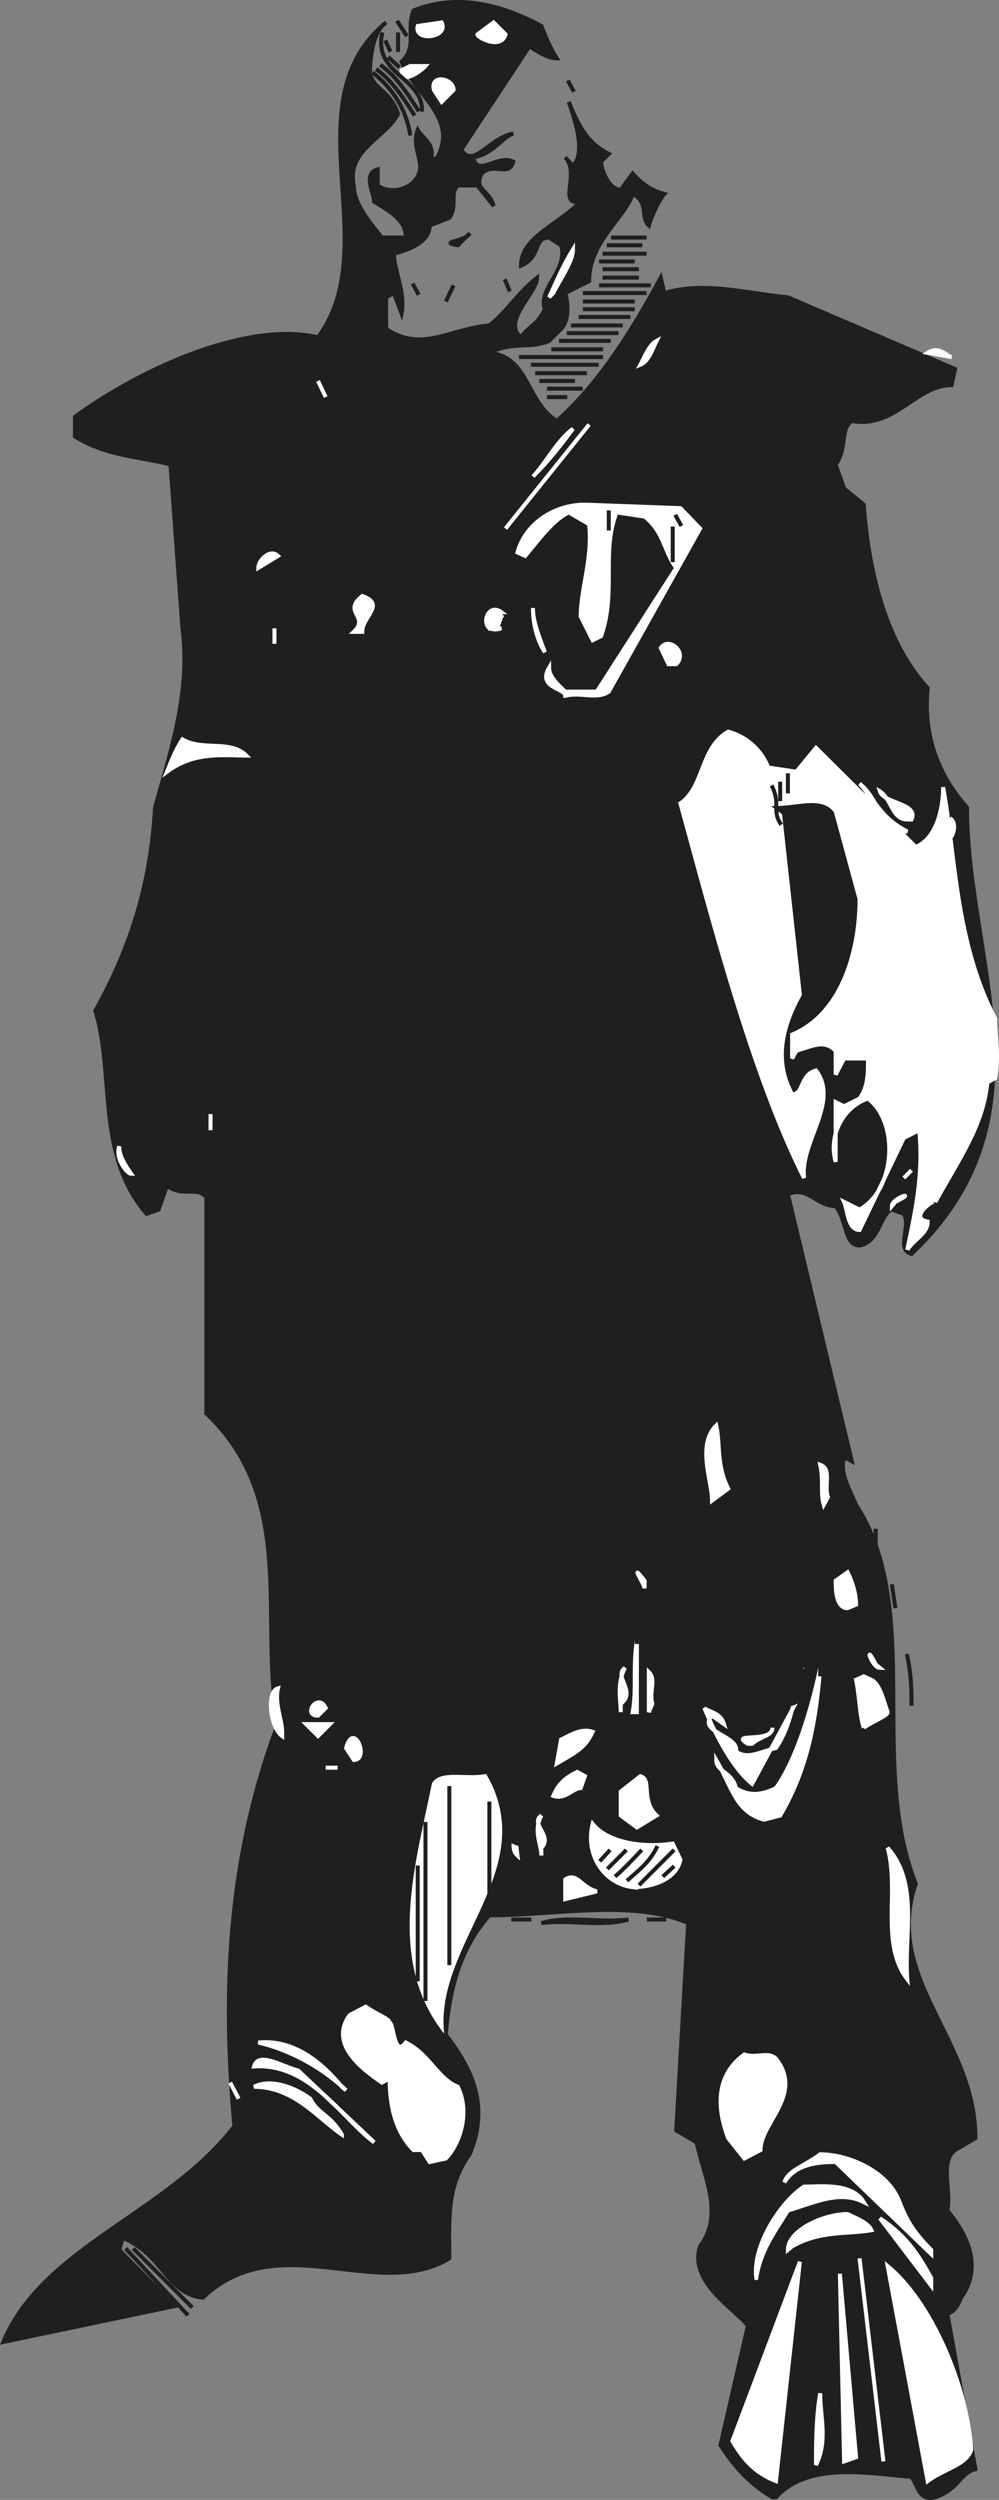
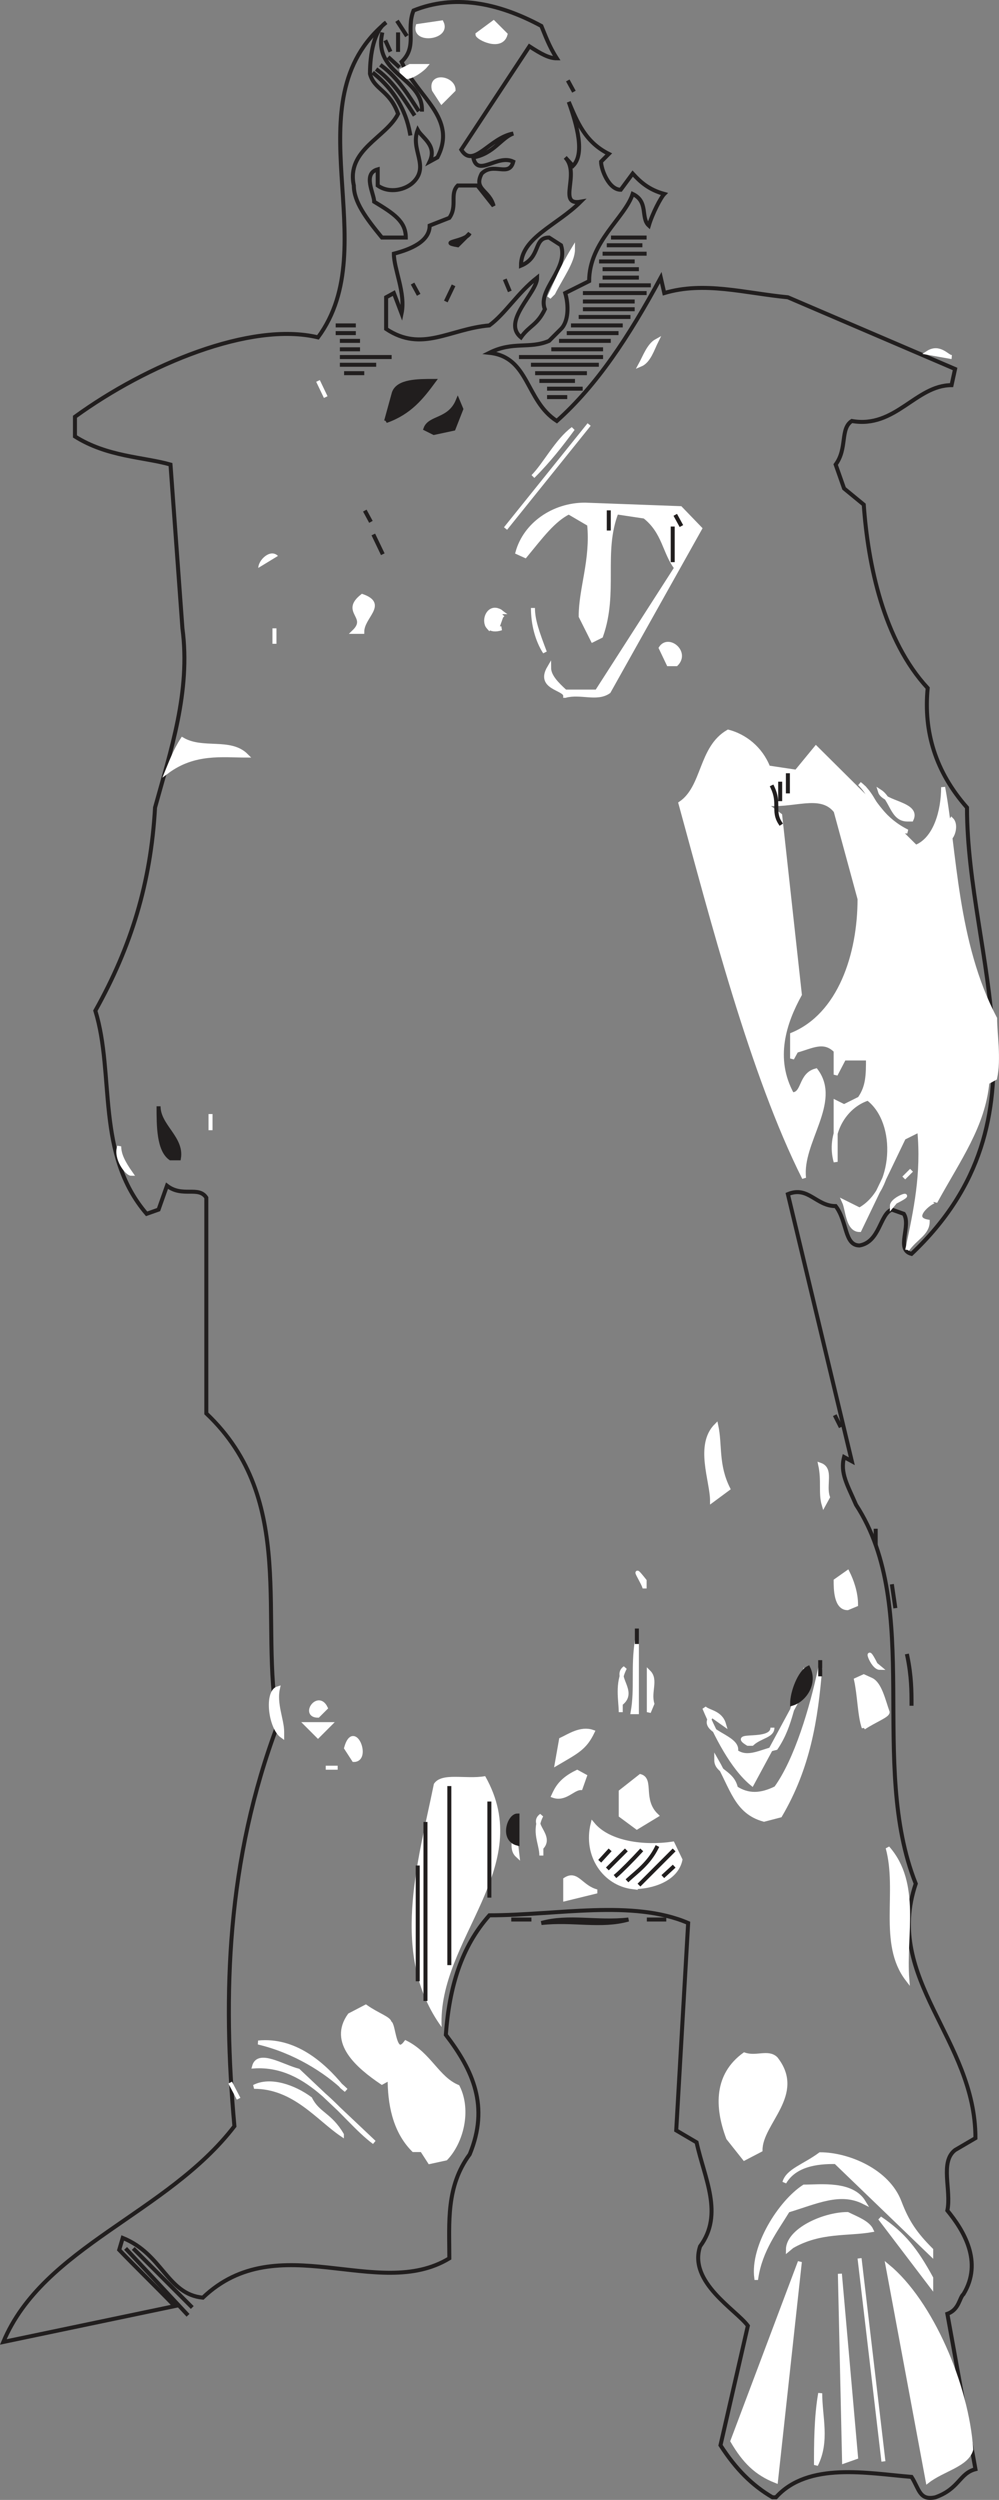
<svg xmlns="http://www.w3.org/2000/svg" width="189.636" height="474.229" viewBox="0 0 142.227 355.672">
  <rect x="0" y="0" width="142.227" height="355.672" fill="#808080" stroke="none" />
-   <path style="fill:#211e1e;fill-opacity:1;fill-rule:evenodd;stroke:none" d="M200.2 804.602c-2.9-1.704-5.2-4-7.4-7.403l3.9-17c-1.7-2.3-8.5-6.199-6.802-11.3 3.403-4.598.602-9.7-.5-14.797l-2.898-1.704 1.7-29.5c-7.9-3.398-18.7-1.097-28.302-1.097-4 4.5-5.699 10.199-6.199 17 3.903 5.097 6.2 10.199 3.403 17-3.403 4.597-2.903 9.699-2.903 14.8-10.199 6.2-24.398-4.601-35.097 5.598-5.102-.5-5.704-6.199-11.403-8.5l-.5 1.7c2.2 2.3 5.102 5.101 7.903 8L90.699 782.5c5.7-13.602 23.301-18.2 32.903-30.7-1.704-18.698-1.102-37.902 6.199-57.198-2.801-14.801 2.898-31.801-10.2-44.204V619.7c-1.101-1.7-3.401 0-5.601-1.7l-1.2 3.398-1.698.602c-7.301-8.5-4.5-19.8-7.301-28.898 5.097-9.102 7.898-18.204 8.5-28.903 2.199-8 5.097-16.5 3.898-25.5l-1.699-23.3c-3.898-1.098-9-1.098-13.602-4v-2.797c10.204-7.403 25-13.602 34.602-11.301 9.7-13.102-4-33.5 9.7-44.801-1.7 1.102-2.302 4.5-2.302 7.3.602 2.302 2.801 2.302 4 5.7-1.699 3.398-7.398 5.102-6.296 10.2 0 2.3 1.699 4.6 4 7.402H148c0-2.301-1.7-3.403-4.5-5.102 0-1.102-1.7-4 .5-4.602v2.301c1.7 1.2 4 .602 5.102-.5 2.296-2.3-.5-4.597.597-7.398.602 1.097 2.801 2.199 1.7 4.5l1.101-.602c2.898-5.597-2.8-8.5-5.102-13.597 2.301-2.204.602-4.5 1.704-7.301C154.8 448.5 161 449.6 167.3 453c.5 1.2 1.097 2.898 2.199 4.602-1.102 0-2.2-.602-3.898-1.704l-9.704 14.704c1.704 2.796 4-1.704 7.403-2.301-1.7.597-2.801 2.898-5.7 3.398.598 2.903 3.399-.5 5.7.602-.602 2.3-2.801 0-4.5 1.699-1.2 2.3 1.097 2.3 1.699 4.602l-2.3-2.903h-2.802c-1.199 1.2 0 2.903-1.199 4.602l-2.8 1.097c0 2.301-2.797 3.403-5.098 4 0 2.204 1.699 5.602 1.097 8.5L146.301 491l-1.102.602v4.5c5.102 3.398 9 0 14.7-.5 2.3-1.704 4-4.602 6.8-6.801 0 2.199-5.097 6.199-2.3 8.5 1.203-1.7 2.3-1.7 3.402-4-1.102-2.801 3.398-5.7 2.3-9.102l-1.703-1.097c-2.296 0-1.097 2.796-4 4 0-4 5.102-5.704 8.5-9.102-3.398.602 0-4-2.199-6.3l1.102 1.198c1.699-1.699.597-5.699-.602-9.097 1.2 2.8 2.301 5.699 5.7 7.398l-1.098 1.102c0 1.097 1.097 4 2.8 4l1.7-2.301c1.097 1.2 2.3 2.3 4.5 2.898-.5.5-1.7 2.801-2.2 4.5-1.203-1.097 0-3.398-2.3-4.5-1.102 3.403-6.2 6.801-6.2 12.403L170.7 491c.5 1.7.5 4-.597 5.102l-1.704 1.699c-2.796 1.199-5.097 0-8.5 1.699 5.704.602 5.102 6.8 9.602 9.7 5.7-5.098 10.2-11.9 14.8-20.4l.5 2.2c5.7-1.7 11.4 0 17.598.602L226.2 501.8l-.5 2.3c-5.097 0-8 6.2-14.199 5.098-1.7 1.102-.602 3.903-2.3 6.2l1.198 3.402 2.801 2.3c.602 8.5 2.801 19.297 9.102 26.098-.602 6.2 1.097 11.903 5.597 17 0 21.5 12.5 44.2-7.898 63.5-2.3-.597 0-4-1.102-5.699l-1.699-.602c-1.7.603-1.7 4.603-4.598 5.103-2.204 0-1.704-3.398-3.403-5.602-2.8 0-3.898-2.898-6.8-1.699l9.101 38-1.102-.597c-.597 2.296.5 4 1.704 6.796 9.597 14.704 1.699 36.801 8.5 53.903-4.602 13.597 8.5 22.097 8.5 36.199l-2.903 1.7c-2.199 1.698-.5 5.698-1.097 8.6 2.296 2.802 5.097 7.302 2.296 11.9-.597.5-.597 2.198-2.296 2.8l4 22.102c-2.301.597-2.301 2.796-5.704 4-2.296.5-2.296-1.204-3.398-2.903-6.2-.5-14.7-2.199-19.3 2.903" transform="translate(-90.227 -449.304)" />
  <path style="fill:none;stroke:#211e1e;stroke-width:5.7;stroke-linecap:square;stroke-linejoin:miter;stroke-miterlimit:4;stroke-opacity:1" d="M2001.992 373.984c-28.984 17.032-51.992 40-73.984 74.024l38.984 170c-16.992 23.008-85 61.992-68.008 113.008 34.024 45.976 6.016 96.992-5 147.968L1865 896.016l16.992 295c-78.984 33.984-186.992 10.976-283.008 10.976-40-45-56.992-101.992-61.992-170 39.024-50.976 61.992-101.992 34.024-170-34.024-45.976-29.024-96.992-29.024-148.008C1440 651.992 1298.008 760 1191.016 658.008c-51.016 5-57.032 61.992-114.024 85l-5-16.992c21.992-23.008 51.016-51.016 79.024-80L906.992 595C963.984 731.016 1140 776.992 1236.016 901.992c-17.032 186.992-11.016 379.024 61.992 571.992-28.008 148.008 28.984 318.008-101.992 442.032v306.992c-11.016 16.992-34.024 0-56.016 16.992l-11.992-33.984-16.992-6.016c-73.008 85-45 198.008-73.008 288.984 50.976 91.016 78.984 182.032 85 289.024 21.992 80 50.976 165 38.984 255L1145 3266.016c-38.984 10.976-90 10.976-136.016 40v27.968c102.032 74.024 250 136.016 346.016 113.008 96.992 131.016-40 335 96.992 448.008-16.992-11.016-23.008-45-23.008-73.008 6.016-23.008 28.008-23.008 40-56.992-16.992-33.984-73.984-51.016-62.968-101.992 0-23.008 16.992-46.016 40-74.024H1480c0 23.008-16.992 34.024-45 51.016 0 11.016-16.992 40 5 46.016v-23.008c16.992-11.992 40-6.016 51.016 5 22.968 23.008-5 45.976 5.976 73.984 6.016-10.976 28.008-21.992 16.992-45l11.016 6.016c28.984 55.976-28.008 85-51.016 135.976 23.008 22.032 6.016 45 17.032 73.008C1548.008 3935 1610 3923.984 1673.008 3890c5-11.992 10.976-28.984 21.992-46.016-11.016 0-21.992 6.016-38.984 17.032l-97.032-147.032c17.032-27.968 40 17.032 74.024 23.008-16.992-5.976-28.008-28.984-56.992-33.984 5.976-29.024 33.984 5 56.992-6.016-6.016-23.008-28.008 0-45-16.992-11.992-23.008 10.976-23.008 16.992-46.016l-23.008 29.024h-28.008c-11.992-11.992 0-29.024-11.992-46.016l-28.008-10.976c0-23.008-27.968-34.024-50.976-40 0-22.032 16.992-56.016 10.976-85L1463.008 3510l-11.016-6.016v-45c51.016-33.984 90 0 146.992 5 23.008 17.032 40 46.016 68.008 68.008 0-21.992-50.976-61.992-23.008-85 12.032 16.992 23.008 16.992 34.024 40-11.016 28.008 33.984 56.992 23.008 91.016l-17.032 10.976c-22.968 0-10.976-27.968-40-40 0 40 51.016 57.032 85 91.016-33.984-6.016 0 40-21.992 63.008l11.016-11.992c16.992 16.992 5.976 56.992-6.016 90.976 11.992-28.008 23.008-56.992 56.992-73.984l-10.976-11.016c0-10.976 10.976-40 28.008-40l16.992 23.008c10.976-11.992 23.008-23.008 45-28.984-5-5-16.992-28.008-21.992-45-12.032 10.976 0 33.984-23.008 45-11.016-34.024-61.992-68.008-61.992-124.024L1706.992 3510c5-16.992 5-40-5.976-51.016l-17.032-16.992c-27.968-11.992-50.976 0-85-16.992 57.032-6.016 51.016-68.008 96.016-96.992 56.992 50.976 101.992 118.984 148.008 203.984l5-21.992c56.992 16.992 113.984 0 175.976-6.016l238.008-101.992-5-23.008c-50.976 0-80-61.992-141.992-50.976-16.992-11.016-6.016-39.024-23.008-61.992l11.992-34.024 28.008-23.008c6.016-85 28.008-192.968 91.016-260.976-6.016-61.992 10.976-119.024 55.976-170 0-215 125-441.992-78.984-635-23.008 5.976 0 40-11.016 56.992l-16.992 6.016C2155 2200 2155 2160 2126.016 2155c-22.032 0-17.032 33.984-34.024 56.016-28.008 0-38.984 28.984-68.008 16.992l91.016-380-11.016 5.976c-5.976-22.968 5-40 17.032-67.968 95.976-147.032 16.992-368.008 85-539.024-46.016-135.976 85-220.976 85-361.992l-29.024-16.992c-21.992-16.992-5-56.992-10.976-86.016 22.968-28.008 50.976-73.008 22.968-118.984-5.976-5-5.976-21.992-22.968-28.008l40-221.016c-23.008-5.976-23.008-27.968-57.032-40-22.968-5-22.968 12.032-33.984 29.024-61.992 5-146.992 21.992-193.008-29.024zm0 0" transform="matrix(.1 0 0 -.1 -90.227 392.696)" />
  <path style="fill:#fff;fill-opacity:1;fill-rule:evenodd;stroke:none" d="M200.7 802.3c-2.802-1.1-4.5-2.8-6.2-5.698l9.602-25.5" transform="translate(-90.227 -449.304)" />
  <path style="fill:none;stroke:#fff;stroke-width:5.7;stroke-linecap:square;stroke-linejoin:miter;stroke-miterlimit:4;stroke-opacity:1" d="M2006.992 396.992c-28.008 11.016-45 28.008-61.992 56.992l96.016 255zm0 0" transform="matrix(.1 0 0 -.1 -90.227 392.696)" />
  <path style="fill:#fff;fill-opacity:1;fill-rule:evenodd;stroke:none" d="m222.3 802.3-5.698-30.6c6.199 5.1 11.296 17 11.898 26.1-.602 2.2-4 2.802-6.2 4.5" transform="translate(-90.227 -449.304)" />
  <path style="fill:none;stroke:#fff;stroke-width:5.7;stroke-linecap:square;stroke-linejoin:miter;stroke-miterlimit:4;stroke-opacity:1" d="m2223.008 396.992-56.992 306.016c61.992-51.016 112.968-170 118.984-261.016-6.016-21.992-40-28.008-61.992-45zm0 0" transform="matrix(.1 0 0 -.1 -90.227 392.696)" />
  <path style="fill:#fff;fill-opacity:1;fill-rule:evenodd;stroke:none" d="M206.398 800c0-2.8 0-6.8.602-10.2 0 3.4 1.102 6.802-.602 10.2" transform="translate(-90.227 -449.304)" />
  <path style="fill:none;stroke:#fff;stroke-width:5.7;stroke-linecap:square;stroke-linejoin:miter;stroke-miterlimit:4;stroke-opacity:1" d="M2063.984 420c0 28.008 0 68.008 6.016 101.992 0-33.984 11.016-68.008-6.016-101.992zm0 0" transform="matrix(.1 0 0 -.1 -90.227 392.696)" />
  <path style="fill:#fff;fill-opacity:1;fill-rule:evenodd;stroke:none" d="m210.398 799.5-.597-26.7 2.3 26.098" transform="translate(-90.227 -449.304)" />
  <path style="fill:none;stroke:#fff;stroke-width:5.7;stroke-linecap:square;stroke-linejoin:miter;stroke-miterlimit:4;stroke-opacity:1" d="m2103.984 425-5.976 266.992 23.008-260.976zm0 0" transform="matrix(.1 0 0 -.1 -90.227 392.696)" />
  <path style="fill:#fff;fill-opacity:1;fill-rule:evenodd;stroke:none" d="m216 799.5-3.398-28.898" transform="translate(-90.227 -449.304)" />
  <path style="fill:none;stroke:#fff;stroke-width:5.7;stroke-linecap:square;stroke-linejoin:miter;stroke-miterlimit:4;stroke-opacity:1" d="m2160 425-33.984 288.984zm0 0" transform="matrix(.1 0 0 -.1 -90.227 392.696)" />
  <path style="fill:#fff;fill-opacity:1;fill-rule:evenodd;stroke:none" d="m222.8 774.5-7.3-9.602c3.398 2.301 5.102 4.5 7.3 8.5" transform="translate(-90.227 -449.304)" />
  <path style="fill:none;stroke:#fff;stroke-width:5.7;stroke-linecap:square;stroke-linejoin:miter;stroke-miterlimit:4;stroke-opacity:1" d="M2228.008 675 2155 771.016c33.984-23.008 51.016-45 73.008-85zm0 0" transform="matrix(.1 0 0 -.1 -90.227 392.696)" />
  <path style="fill:#fff;fill-opacity:1;fill-rule:evenodd;stroke:none" d="M197.898 773.398c-.597-4.5 3.403-10.796 6.801-13 2.301 0 6.801-.597 8.5 2.204-3.398-1.704-6.8 0-10.8 1.199-1.7 2.8-3.899 5.597-4.5 9.597" transform="translate(-90.227 -449.304)" />
  <path style="fill:none;stroke:#fff;stroke-width:5.7;stroke-linecap:square;stroke-linejoin:miter;stroke-miterlimit:4;stroke-opacity:1" d="M1978.984 686.016c-5.976 45 34.024 107.968 68.008 130 23.008 0 68.008 5.976 85-22.032-33.984 17.032-68.008 0-108.008-11.992-16.992-28.008-38.984-55.976-45-95.976zm0 0" transform="matrix(.1 0 0 -.1 -90.227 392.696)" />
  <path style="fill:#fff;fill-opacity:1;fill-rule:evenodd;stroke:none" d="m222.8 770-13.6-13.102c-1.7 0-5.598 0-7.302 2.903.5-1.7 2.801-2.301 5.102-4 3.898 0 9.602 2.3 11.3 6.8 1.098 2.899 2.302 4.598 4.5 6.797" transform="translate(-90.227 -449.304)" />
  <path style="fill:none;stroke:#fff;stroke-width:5.7;stroke-linecap:square;stroke-linejoin:miter;stroke-miterlimit:4;stroke-opacity:1" d="m2228.008 720-136.016 131.016c-16.992 0-55.976 0-73.008-29.024 5 16.992 28.008 23.008 51.016 40 38.984 0 96.016-23.008 113.008-68.008 10.976-28.984 23.008-45.976 45-67.968zm0 0" transform="matrix(.1 0 0 -.1 -90.227 392.696)" />
  <path style="fill:#fff;fill-opacity:1;fill-rule:evenodd;stroke:none" d="M202.398 769.398c0-2.796 5.102-5.097 8.5-5.097 1.204.597 2.903 1.199 3.403 2.3-3.403.598-7.301 0-11.301 2.297" transform="translate(-90.227 -449.304)" />
  <path style="fill:none;stroke:#fff;stroke-width:5.7;stroke-linecap:square;stroke-linejoin:miter;stroke-miterlimit:4;stroke-opacity:1" d="M2023.984 726.016c0 27.968 51.016 50.976 85 50.976 12.032-5.976 29.024-11.992 34.024-23.008-34.024-5.976-73.008 0-113.008-22.968zm0 0" transform="matrix(.1 0 0 -.1 -90.227 392.696)" />
  <path style="fill:#fff;fill-opacity:1;fill-rule:evenodd;stroke:none" d="m150.3 755.2 1.098 1.698 2.301-.5c2.2-2.296 3.403-6.796 1.7-10.199-2.899-1.199-4-4.597-7.399-6.3-1.7 2.3-1.7-2.797-2.3-2.797 0-.602-1.7-1.102-3.4-2.301L140 736c-2.8 3.898 1.2 7.3 4.602 9.602l1.097-.602c0 3.398.602 7.398 3.403 10.2" transform="translate(-90.227 -449.304)" />
  <path style="fill:none;stroke:#fff;stroke-width:5.7;stroke-linecap:square;stroke-linejoin:miter;stroke-miterlimit:4;stroke-opacity:1" d="m1503.008 868.008 10.976-16.992 23.008 5c21.992 22.968 34.024 67.968 16.992 101.992-28.984 11.992-40 45.976-73.984 63.008-16.992-23.008-16.992 27.968-23.008 27.968 0 6.016-16.992 11.016-33.984 23.008L1400 1060c-28.008-38.984 11.992-73.008 46.016-96.016l10.976 6.016c0-33.984 6.016-73.984 34.024-101.992zm0 0" transform="matrix(.1 0 0 -.1 -90.227 392.696)" />
  <path style="fill:#fff;fill-opacity:1;fill-rule:evenodd;stroke:none" d="M143.5 754.102c-4.602-3.403-9.102-11.301-17.102-10.801.602-2.2 4 0 6.301.597" transform="translate(-90.227 -449.304)" />
  <path style="fill:none;stroke:#fff;stroke-width:5.7;stroke-linecap:square;stroke-linejoin:miter;stroke-miterlimit:4;stroke-opacity:1" d="M1435 878.984c-46.016 34.024-91.016 113.008-171.016 108.008 6.016 21.992 40 0 63.008-5.976zm0 0" transform="matrix(.1 0 0 -.1 -90.227 392.696)" />
  <path style="fill:#fff;fill-opacity:1;fill-rule:evenodd;stroke:none" d="m193.898 753.5 2.301 2.898 2.301-1.199c0-3.898 6.2-7.898 2.2-13-1.098-1.097-2.802 0-4.5-.597-4 2.898-4 7.398-2.302 11.898" transform="translate(-90.227 -449.304)" />
  <path style="fill:none;stroke:#fff;stroke-width:5.7;stroke-linecap:square;stroke-linejoin:miter;stroke-miterlimit:4;stroke-opacity:1" d="m1938.984 885 23.008-28.984L1985 868.008c0 38.984 61.992 78.984 21.992 130-10.976 10.976-28.008 0-45 5.976-40-28.984-40-73.984-23.008-118.984Zm0 0" transform="matrix(.1 0 0 -.1 -90.227 392.696)" />
  <path style="fill:#fff;fill-opacity:1;fill-rule:evenodd;stroke:none" d="M138.898 753c-3.398-2.3-6.796-6.8-12.5-6.8 2.301-1.2 5.704 0 8 1.698 1.102 2.204 2.801 2.204 4.5 5.102" transform="translate(-90.227 -449.304)" />
  <path style="fill:none;stroke:#fff;stroke-width:5.7;stroke-linecap:square;stroke-linejoin:miter;stroke-miterlimit:4;stroke-opacity:1" d="M1388.984 890c-33.984 23.008-67.968 68.008-125 68.008 23.008 11.992 57.032 0 80-16.992 11.016-22.032 28.008-22.032 45-51.016zm0 0" transform="matrix(.1 0 0 -.1 -90.227 392.696)" />
  <path style="fill:#fff;fill-opacity:1;fill-rule:evenodd;stroke:none" d="m124.2 747.898-1.2-2.296" transform="translate(-90.227 -449.304)" />
  <path style="fill:none;stroke:#fff;stroke-width:5.7;stroke-linecap:square;stroke-linejoin:miter;stroke-miterlimit:4;stroke-opacity:1" d="M1241.992 941.016 1230 963.984Zm0 0" transform="matrix(.1 0 0 -.1 -90.227 392.696)" />
  <path style="fill:#fff;fill-opacity:1;fill-rule:evenodd;stroke:none" d="M139.5 746.7c-2.898-2.802-7.398-5.598-12.5-6.802 5.102-.5 9.102 2.903 11.898 6.301" transform="translate(-90.227 -449.304)" />
  <path style="fill:none;stroke:#fff;stroke-width:5.7;stroke-linecap:square;stroke-linejoin:miter;stroke-miterlimit:4;stroke-opacity:1" d="M1395 953.008c-28.984 28.008-73.984 55.976-125 68.008 51.016 5 91.016-29.024 118.984-63.008zm0 0" transform="matrix(.1 0 0 -.1 -90.227 392.696)" />
  <path style="fill:#fff;fill-opacity:1;fill-rule:evenodd;stroke:none" d="M153.102 737.7c-7.403-10.2-3.403-23.302-1.102-34.598 1.102-1.704 4.5-.602 7.3-1.102 7.4 13-6.8 23.2-6.198 35.7" transform="translate(-90.227 -449.304)" />
-   <path style="fill:none;stroke:#fff;stroke-width:5.7;stroke-linecap:square;stroke-linejoin:miter;stroke-miterlimit:4;stroke-opacity:1" d="M1531.016 1043.008c-74.024 101.992-34.024 233.008-11.016 345.976 11.016 17.032 45 6.016 73.008 11.016 73.984-130-68.008-231.992-61.992-356.992zm0 0" transform="matrix(.1 0 0 -.1 -90.227 392.696)" />
  <path style="fill:#fff;fill-opacity:1;fill-rule:evenodd;stroke:none" d="M219.398 730.898c-3.898-5.097-1.097-12.5-2.796-18.699 4.5 5.102 2.296 12.403 2.796 18.7" transform="translate(-90.227 -449.304)" />
  <path style="fill:none;stroke:#fff;stroke-width:5.7;stroke-linecap:square;stroke-linejoin:miter;stroke-miterlimit:4;stroke-opacity:1" d="M2193.984 1111.016c-38.984 50.976-10.976 125-27.968 186.992 45-51.016 22.968-124.024 27.968-186.992zm0 0" transform="matrix(.1 0 0 -.1 -90.227 392.696)" />
  <path style="fill:#211e1e;fill-opacity:1;fill-rule:evenodd;stroke:none" d="M167.3 722.898c3.9-1.097 7.9 0 12.4-.5-3.9 1.102-7.9 0-12.4.5" transform="translate(-90.227 -449.304)" />
  <path style="fill:none;stroke:#211e1e;stroke-width:5.7;stroke-linecap:square;stroke-linejoin:miter;stroke-miterlimit:4;stroke-opacity:1" d="M1673.008 1191.016c38.984 10.976 78.984 0 123.984 5-38.984-11.016-78.984 0-123.984-5zm0 0" transform="matrix(.1 0 0 -.1 -90.227 392.696)" />
  <path style="fill:#fff;fill-opacity:1;fill-rule:evenodd;stroke:none" d="M170.7 719.5v-2.8c1.698-1.098 2.198 1.1 4.5 1.698" transform="translate(-90.227 -449.304)" />
  <path style="fill:none;stroke:#fff;stroke-width:5.7;stroke-linecap:square;stroke-linejoin:miter;stroke-miterlimit:4;stroke-opacity:1" d="M1706.992 1225v28.008c16.992 10.976 21.992-11.016 45-16.992zm0 0" transform="matrix(.1 0 0 -.1 -90.227 392.696)" />
  <path style="fill:#fff;fill-opacity:1;fill-rule:evenodd;stroke:none" d="M180.3 717.8c-4-.5-6.8-4.5-5.698-9 2.296 2.802 7.398 3.4 11.398 2.802l1.102 2.296c-.602 2.801-4 3.903-6.801 3.903" transform="translate(-90.227 -449.304)" />
  <path style="fill:none;stroke:#fff;stroke-width:5.7;stroke-linecap:square;stroke-linejoin:miter;stroke-miterlimit:4;stroke-opacity:1" d="M1803.008 1241.992c-40 5-68.008 45-56.992 90 22.968-28.008 73.984-33.984 113.984-28.008l11.016-22.968c-6.016-28.008-40-39.024-68.008-39.024zm-96.016 39.024zm0 0" transform="matrix(.1 0 0 -.1 -90.227 392.696)" />
  <path style="fill:#fff;fill-opacity:1;fill-rule:evenodd;stroke:none" d="M163.898 713.3c-1.199-1.1 0-2.8-.597-5.1" transform="translate(-90.227 -449.304)" />
  <path style="fill:none;stroke:#fff;stroke-width:5.7;stroke-linecap:square;stroke-linejoin:miter;stroke-miterlimit:4;stroke-opacity:1" d="M1638.984 1286.992c-11.992 11.016 0 28.008-5.976 51.016zm0 0" transform="matrix(.1 0 0 -.1 -90.227 392.696)" />
  <path style="fill:#fff;fill-opacity:1;fill-rule:evenodd;stroke:none" d="M167.3 713.3c0-1.698-1.198-3.402 0-5.698-1.698 1.199 1.7 2.898 0 4.597" transform="translate(-90.227 -449.304)" />
  <path style="fill:none;stroke:#fff;stroke-width:5.7;stroke-linecap:square;stroke-linejoin:miter;stroke-miterlimit:4;stroke-opacity:1" d="M1673.008 1286.992c0 16.992-11.992 34.024 0 56.992-16.992-11.992 16.992-28.984 0-45.976zm0 0" transform="matrix(.1 0 0 -.1 -90.227 392.696)" />
  <path style="fill:#211e1e;fill-opacity:1;fill-rule:evenodd;stroke:none" d="M163.898 709.898v-2.296c-1.199 0-2.296 3.398 0 4" transform="translate(-90.227 -449.304)" />
  <path style="fill:none;stroke:#211e1e;stroke-width:5.7;stroke-linecap:square;stroke-linejoin:miter;stroke-miterlimit:4;stroke-opacity:1" d="M1638.984 1321.016v22.968c-11.992 0-22.968-33.984 0-40zm0 0" transform="matrix(.1 0 0 -.1 -90.227 392.696)" />
  <path style="fill:#fff;fill-opacity:1;fill-rule:evenodd;stroke:none" d="m180.898 709.3-2.296-1.698v-3.403l2.796-2.199c1.704.5 0 3.398 2.301 5.602" transform="translate(-90.227 -449.304)" />
  <path style="fill:none;stroke:#fff;stroke-width:5.7;stroke-linecap:square;stroke-linejoin:miter;stroke-miterlimit:4;stroke-opacity:1" d="m1808.984 1326.992-22.968 16.992v34.024l27.968 21.992c17.032-5 0-33.984 23.008-56.016zm0 0" transform="matrix(.1 0 0 -.1 -90.227 392.696)" />
  <path style="fill:#fff;fill-opacity:1;fill-rule:evenodd;stroke:none" d="M199 708.2c-4-1.098-4.5-4.5-6.8-8.5 0 1.698 2.3 1.698 2.8 4 1.7 1.1 3.5 1.1 5.7 0 2.902-4 5.1-11.4 6.3-17.098-.602 7.398-1.7 14.199-5.7 21" transform="translate(-90.227 -449.304)" />
  <path style="fill:none;stroke:#fff;stroke-width:5.7;stroke-linecap:square;stroke-linejoin:miter;stroke-miterlimit:4;stroke-opacity:1" d="M1990 1338.008c-40 10.976-45 45-68.008 85 0-16.992 23.008-16.992 28.008-40 16.992-11.016 35-11.016 56.992 0 29.024 40 51.016 113.984 63.008 170.976-6.016-73.984-16.992-141.992-56.992-210zm85 10.976zm0 0" transform="matrix(.1 0 0 -.1 -90.227 392.696)" />
  <path style="fill:#fff;fill-opacity:1;fill-rule:evenodd;stroke:none" d="M169 704.8c.5-1.1 1.102-2.3 3.398-3.402l1.102.602-.602 1.7c-1.097 0-2.199 1.698-3.898 1.1" transform="translate(-90.227 -449.304)" />
  <path style="fill:none;stroke:#fff;stroke-width:5.7;stroke-linecap:square;stroke-linejoin:miter;stroke-miterlimit:4;stroke-opacity:1" d="M1690 1371.992c5 11.016 11.016 23.008 33.984 34.024L1735 1400l-6.016-16.992c-10.976 0-21.992-16.992-38.984-11.016zm0 0" transform="matrix(.1 0 0 -.1 -90.227 392.696)" />
  <path style="fill:#fff;fill-opacity:1;fill-rule:evenodd;stroke:none" d="M197.3 703.102c-2.8-2.301-5.1-6.801-6.8-10.801.602.597 2.3.597 2.8 2.3l-1.698-1.203c-2.204 2.301 4 2.903 3.398 5.102 1.7 1.2 3.5 0 5.7-.5 2.3-3.398 2.3-6.8 4-10.8l.6 1.1" transform="translate(-90.227 -449.304)" />
  <path style="fill:none;stroke:#fff;stroke-width:5.7;stroke-linecap:square;stroke-linejoin:miter;stroke-miterlimit:4;stroke-opacity:1" d="M1973.008 1388.984c-28.008 23.008-51.016 68.008-68.008 108.008 6.016-5.976 23.008-5.976 28.008-23.008l-16.992 12.032c-22.032-23.008 40-29.024 33.984-51.016 16.992-11.992 35 0 56.992 5 23.008 33.984 23.008 68.008 40 108.008l6.016-11.016zm-606.992 23.008h16.992zm0 0" transform="matrix(.1 0 0 -.1 -90.227 392.696)" />
  <path style="fill:#fff;fill-opacity:1;fill-rule:evenodd;stroke:none" d="m169.5 700.2.602-3.4c1.097-.5 2.796-1.698 4.5-1.1-1.102 2.3-2.204 2.8-5.102 4.5" transform="translate(-90.227 -449.304)" />
  <path style="fill:none;stroke:#fff;stroke-width:5.7;stroke-linecap:square;stroke-linejoin:miter;stroke-miterlimit:4;stroke-opacity:1" d="m1695 1418.008 6.016 33.984c10.976 5 27.968 16.992 45 11.016-11.016-23.008-22.032-28.008-51.016-45Zm408.984 5zm0 0" transform="matrix(.1 0 0 -.1 -90.227 392.696)" />
  <path style="fill:#fff;fill-opacity:1;fill-rule:evenodd;stroke:none" d="m139.5 698 1.102 1.7c2.296 0 0-5.7-1.102-1.7" transform="translate(-90.227 -449.304)" />
  <path style="fill:none;stroke:#fff;stroke-width:5.7;stroke-linecap:square;stroke-linejoin:miter;stroke-miterlimit:4;stroke-opacity:1" d="m1395 1440 11.016-16.992c22.968 0 0 56.992-11.016 16.992zm0 0" transform="matrix(.1 0 0 -.1 -90.227 392.696)" />
  <path style="fill:#fff;fill-opacity:1;fill-rule:evenodd;stroke:none" d="M196.7 697.398c-2.802-1.699 3.5 0 3.5-2.296 0 1.199-1.7 1.199-2.9 2.296" transform="translate(-90.227 -449.304)" />
  <path style="fill:none;stroke:#fff;stroke-width:5.7;stroke-linecap:square;stroke-linejoin:miter;stroke-miterlimit:4;stroke-opacity:1" d="M1966.992 1446.016c-28.008 16.992 35 0 35 22.968 0-11.992-16.992-11.992-28.984-22.968zm171.016 5.976zm0 0" transform="matrix(.1 0 0 -.1 -90.227 392.696)" />
  <path style="fill:#fff;fill-opacity:1;fill-rule:evenodd;stroke:none" d="m135.5 696.3-1.7-1.698h3.4" transform="translate(-90.227 -449.304)" />
  <path style="fill:none;stroke:#fff;stroke-width:5.7;stroke-linecap:square;stroke-linejoin:miter;stroke-miterlimit:4;stroke-opacity:1" d="m1355 1456.992-16.992 16.992h33.984zm0 0" transform="matrix(.1 0 0 -.1 -90.227 392.696)" />
  <path style="fill:#fff;fill-opacity:1;fill-rule:evenodd;stroke:none" d="M130.398 695.7c0-1.7-1.097-4-.597-6.2-1.7.5-1.102 5.602.597 6.8" transform="translate(-90.227 -449.304)" />
  <path style="fill:none;stroke:#fff;stroke-width:5.7;stroke-linecap:square;stroke-linejoin:miter;stroke-miterlimit:4;stroke-opacity:1" d="M1303.984 1463.008c0 16.992-10.976 40-5.976 61.992-16.992-5-11.016-56.016 5.976-68.008zm0 0" transform="matrix(.1 0 0 -.1 -90.227 392.696)" />
  <path style="fill:none;stroke:#211e1e;stroke-width:5.7;stroke-linecap:square;stroke-linejoin:miter;stroke-miterlimit:4;stroke-opacity:1" d="M1956.016 1468.984zm0 0" transform="matrix(.1 0 0 -.1 -90.227 392.696)" />
  <path style="fill:#fff;fill-opacity:1;fill-rule:evenodd;stroke:none" d="M213.2 695.102c-.598-1.704-.598-4.5-1.098-6.801l1.097-.5 1.102.5c1.199.597 1.699 2.898 2.3 4.597 0 .5-1.703 1.102-3.402 2.204" transform="translate(-90.227 -449.304)" />
  <path style="fill:none;stroke:#fff;stroke-width:5.7;stroke-linecap:square;stroke-linejoin:miter;stroke-miterlimit:4;stroke-opacity:1" d="M2131.992 1468.984c-5.976 17.032-5.976 45-10.976 68.008l10.976 5 11.016-5c11.992-5.976 16.992-28.984 23.008-45.976 0-5-17.032-11.016-34.024-22.032zm0 0" transform="matrix(.1 0 0 -.1 -90.227 392.696)" />
  <path style="fill:#fff;fill-opacity:1;fill-rule:evenodd;stroke:none" d="M135.5 693.398c-2.3 0 0-3.398 1.102-1.097" transform="translate(-90.227 -449.304)" />
  <path style="fill:none;stroke:#fff;stroke-width:5.7;stroke-linecap:square;stroke-linejoin:miter;stroke-miterlimit:4;stroke-opacity:1" d="M1355 1486.016c-23.008 0 0 33.984 11.016 10.976zm0 0" transform="matrix(.1 0 0 -.1 -90.227 392.696)" />
  <path style="fill:#fff;fill-opacity:1;fill-rule:evenodd;stroke:none" d="M178.602 692.898c0-1.699-.602-4 .597-6.296-1.699 1.199 1.7 3.398-.597 5.097" transform="translate(-90.227 -449.304)" />
  <path style="fill:none;stroke:#fff;stroke-width:5.7;stroke-linecap:square;stroke-linejoin:miter;stroke-miterlimit:4;stroke-opacity:1" d="M1786.016 1491.016c0 16.992-6.016 40 5.976 62.968-16.992-11.992 16.992-33.984-5.976-50.976zm0 0" transform="matrix(.1 0 0 -.1 -90.227 392.696)" />
  <path style="fill:#fff;fill-opacity:1;fill-rule:evenodd;stroke:none" d="M180.3 692.898c.598-3.398 0-6.296.598-10.199v10.2" transform="translate(-90.227 -449.304)" />
  <path style="fill:none;stroke:#fff;stroke-width:5.7;stroke-linecap:square;stroke-linejoin:miter;stroke-miterlimit:4;stroke-opacity:1" d="M1803.008 1491.016c5.976 33.984 0 62.968 5.976 101.992v-101.992zm0 0" transform="matrix(.1 0 0 -.1 -90.227 392.696)" />
  <path style="fill:#fff;fill-opacity:1;fill-rule:evenodd;stroke:none" d="M182.602 692.898V687.2c1.097 1.102 0 2.801.5 4.5" transform="translate(-90.227 -449.304)" />
  <path style="fill:none;stroke:#fff;stroke-width:5.7;stroke-linecap:square;stroke-linejoin:miter;stroke-miterlimit:4;stroke-opacity:1" d="M1826.016 1491.016v56.992c10.976-11.016 0-28.008 5-45zm67.968 0zm0 0" transform="matrix(.1 0 0 -.1 -90.227 392.696)" />
  <path style="fill:none;stroke:#211e1e;stroke-width:5.7;stroke-linecap:square;stroke-linejoin:miter;stroke-miterlimit:4;stroke-opacity:1" d="M2036.016 1491.016zm-120 11.992zm0 0" transform="matrix(.1 0 0 -.1 -90.227 392.696)" />
  <path style="fill:#211e1e;fill-opacity:1;fill-rule:evenodd;stroke:none" d="M203 691.7c1.7-.5 3.398-2.802 2.3-5.098-1.198.597-2.3 3.398-2.3 5.097" transform="translate(-90.227 -449.304)" />
  <path style="fill:none;stroke:#211e1e;stroke-width:5.7;stroke-linecap:square;stroke-linejoin:miter;stroke-miterlimit:4;stroke-opacity:1" d="M2030 1503.008c16.992 5 33.984 28.008 23.008 50.976-11.992-5.976-23.008-33.984-23.008-50.976Zm-203.984 5zm-34.024 5.976zm0 0" transform="matrix(.1 0 0 -.1 -90.227 392.696)" />
  <path style="fill:none;stroke:#fff;stroke-width:5.7;stroke-linecap:square;stroke-linejoin:miter;stroke-miterlimit:4;stroke-opacity:1" d="M1355 1520zm0 0" transform="matrix(.1 0 0 -.1 -90.227 392.696)" />
  <path style="fill:none;stroke:#211e1e;stroke-width:5.7;stroke-linecap:square;stroke-linejoin:miter;stroke-miterlimit:4;stroke-opacity:1" d="M1786.016 1531.016zm-488.008 5.976zm45.976 0zm0 0" transform="matrix(.1 0 0 -.1 -90.227 392.696)" />
  <path style="fill:none;stroke:#fff;stroke-width:5.7;stroke-linecap:square;stroke-linejoin:miter;stroke-miterlimit:4;stroke-opacity:1" d="M1723.984 1536.992zm-430.976 11.016zm0 0" transform="matrix(.1 0 0 -.1 -90.227 392.696)" />
  <path style="fill:none;stroke:#211e1e;stroke-width:5.7;stroke-linecap:square;stroke-linejoin:miter;stroke-miterlimit:4;stroke-opacity:1" d="M1298.008 1553.984zm0 0" transform="matrix(.1 0 0 -.1 -90.227 392.696)" />
  <path style="fill:#fff;fill-opacity:1;fill-rule:evenodd;stroke:none" d="M215.5 686.602c-1.2 0-2.3-3.903-.602-.5" transform="translate(-90.227 -449.304)" />
  <path style="fill:none;stroke:#fff;stroke-width:5.7;stroke-linecap:square;stroke-linejoin:miter;stroke-miterlimit:4;stroke-opacity:1" d="M2155 1553.984c-11.992 0-23.008 39.024-6.016 5zm0 0" transform="matrix(.1 0 0 -.1 -90.227 392.696)" />
  <path style="fill:none;stroke:#211e1e;stroke-width:5.7;stroke-linecap:square;stroke-linejoin:miter;stroke-miterlimit:4;stroke-opacity:1" d="M2070 1565v-23.008zm0 0" transform="matrix(.1 0 0 -.1 -90.227 392.696)" />
  <path style="fill:none;stroke:#fff;stroke-width:5.7;stroke-linecap:square;stroke-linejoin:miter;stroke-miterlimit:4;stroke-opacity:1" d="M2126.016 1593.008zm0 0" transform="matrix(.1 0 0 -.1 -90.227 392.696)" />
  <path style="fill:none;stroke:#211e1e;stroke-width:5.7;stroke-linecap:square;stroke-linejoin:miter;stroke-miterlimit:4;stroke-opacity:1" d="M1808.984 1610v-21.992zm-510.976 16.992zm0 0" transform="matrix(.1 0 0 -.1 -90.227 392.696)" />
  <path style="fill:#fff;fill-opacity:1;fill-rule:evenodd;stroke:none" d="M210.898 678.102c-1.699 0-1.699-2.801-1.699-3.903l1.7-1.199c.601 1.2 1.203 2.898 1.203 4.602" transform="translate(-90.227 -449.304)" />
  <path style="fill:none;stroke:#fff;stroke-width:5.7;stroke-linecap:square;stroke-linejoin:miter;stroke-miterlimit:4;stroke-opacity:1" d="M2108.984 1638.984c-16.992 0-16.992 28.008-16.992 39.024l16.992 11.992c6.016-11.992 12.032-28.984 12.032-46.016zm0 0" transform="matrix(.1 0 0 -.1 -90.227 392.696)" />
  <path style="fill:#211e1e;fill-opacity:1;fill-rule:evenodd;stroke:none" d="m217.7 678.102-.5-3.403" transform="translate(-90.227 -449.304)" />
  <path style="fill:none;stroke:#211e1e;stroke-width:5.7;stroke-linecap:square;stroke-linejoin:miter;stroke-miterlimit:4;stroke-opacity:1" d="m2176.992 1638.984-5 34.024zm0 0" transform="matrix(.1 0 0 -.1 -90.227 392.696)" />
  <path style="fill:#fff;fill-opacity:1;fill-rule:evenodd;stroke:none" d="M182 675.3c0-.6-2.3-4 0-1.1" transform="translate(-90.227 -449.304)" />
  <path style="fill:none;stroke:#fff;stroke-width:5.7;stroke-linecap:square;stroke-linejoin:miter;stroke-miterlimit:4;stroke-opacity:1" d="M1820 1666.992c0 6.016-23.008 40 0 11.016zm0 0" transform="matrix(.1 0 0 -.1 -90.227 392.696)" />
  <path style="fill:none;stroke:#211e1e;stroke-width:5.7;stroke-linecap:square;stroke-linejoin:miter;stroke-miterlimit:4;stroke-opacity:1" d="M2148.984 1728.984v23.008zm0 0" transform="matrix(.1 0 0 -.1 -90.227 392.696)" />
  <path style="fill:none;stroke:#fff;stroke-width:5.7;stroke-linecap:square;stroke-linejoin:miter;stroke-miterlimit:4;stroke-opacity:1" d="M2108.984 1735zm-5 16.992zm0 0" transform="matrix(.1 0 0 -.1 -90.227 392.696)" />
  <path style="fill:#fff;fill-opacity:1;fill-rule:evenodd;stroke:none" d="M207.5 663.398c-.5-1.699 0-3.398-.5-5.699 1.7.602.5 2.903 1.102 4.602" transform="translate(-90.227 -449.304)" />
  <path style="fill:none;stroke:#fff;stroke-width:5.7;stroke-linecap:square;stroke-linejoin:miter;stroke-miterlimit:4;stroke-opacity:1" d="M2075 1786.016c-5 16.992 0 33.984-5 56.992 16.992-6.016 5-29.024 11.016-46.016zm0 0" transform="matrix(.1 0 0 -.1 -90.227 392.696)" />
  <path style="fill:#fff;fill-opacity:1;fill-rule:evenodd;stroke:none" d="M191.602 662.8c0-2.8-2.204-7.902.597-10.698.602 2.796 0 5.597 1.7 9" transform="translate(-90.227 -449.304)" />
  <path style="fill:none;stroke:#fff;stroke-width:5.7;stroke-linecap:square;stroke-linejoin:miter;stroke-miterlimit:4;stroke-opacity:1" d="M1916.016 1791.992c0 28.008-22.032 79.024 5.976 106.992 6.016-27.968 0-55.976 16.992-90zm0 0" transform="matrix(.1 0 0 -.1 -90.227 392.696)" />
  <path style="fill:#fff;fill-opacity:1;fill-rule:evenodd;stroke:none" d="M219.398 627.102c1.204-5.704 2.301-10.801 1.704-17l-2.204 1.097-6.296 13.102c-1.704 0-1.704-2.903-2.204-4l2.204 1.097c5.097-2.796 5.699-12.398 1.199-15.796-3.403 1.097-5.7 5.097-4.602 9v-8.5l1.2.597 2.203-1.097c1.199-1.704 1.199-3.403 1.199-5.704h-3.403L209.2 602.2v-3.398c-1.699-1.7-3.398-.602-5.597 0l-.602 1.097V596.5c6.8-2.8 9.602-11.398 9.602-19.3l-3.403-12.5c-2.2-2.803-6.2-.5-10.2-1.099l2.3 1.699 2.802 25.5c-2.204 4-3.903 9.097-1.102 14.199 1.7 0 1.102-2.8 3.398-3.398 3.403 4.5-2.296 10.199-1.699 15.296-7.398-14.699-13.097-36.898-17.597-53.296 3.398-2.301 2.796-7.903 6.796-10.204a8.44 8.44 0 0 1 5.704 5.102l4 .602 2.796-3.403 14.204 14.102c2.796-1.102 3.898-5.102 3.898-8.5 1.7 9.097 1.7 22.097 7.398 32.898 0 2.301.602 5.7 0 8.5l-1.097.602c-.602 6.199-4 10.8-7.403 17 0-.602-4 2.3-1.097 2.8 0 1.7-1.7 2.297-2.903 4" transform="translate(-90.227 -449.304)" />
  <path style="fill:none;stroke:#fff;stroke-width:5.7;stroke-linecap:square;stroke-linejoin:miter;stroke-miterlimit:4;stroke-opacity:1" d="M2193.984 2148.984c12.032 57.032 23.008 108.008 17.032 170l-22.032-10.976-62.968-131.016c-17.032 0-17.032 29.024-22.032 40l22.032-10.976c50.976 27.968 56.992 123.984 11.992 157.968-34.024-10.976-56.992-50.976-46.016-90v85l11.992-5.976 22.032 10.976c11.992 17.032 11.992 34.024 11.992 57.032h-34.024l-11.992-23.008v33.984c-16.992 16.992-33.984 6.016-55.976 0l-6.016-10.976V2455c68.008 28.008 96.016 113.984 96.016 193.008l-34.024 125c-21.992 28.008-61.992 5-101.992 10.976l23.008-16.992 28.008-255c-22.032-40-39.024-90.976-11.016-141.992 16.992 0 11.016 28.008 33.984 33.984 34.024-45-22.968-101.992-16.992-152.968-73.984 146.992-130.976 368.984-175.976 532.968 33.984 23.008 27.968 79.024 67.968 102.032 23.008-6.016 46.016-23.008 57.032-51.016l40-6.016 27.968 34.024 142.032-141.016c27.968 11.016 38.984 51.016 38.984 85 16.992-90.976 16.992-220.976 73.984-328.984 0-23.008 6.016-56.992 0-85l-10.976-6.016c-6.016-61.992-40-108.008-74.024-170 0 6.016-40-23.008-10.976-28.008 0-16.992-16.992-22.968-29.024-40zm0 0" transform="matrix(.1 0 0 -.1 -90.227 392.696)" />
  <path style="fill:#fff;fill-opacity:1;fill-rule:evenodd;stroke:none" d="M217.2 620.898c0-1.199 3.902-2.296.5-.597" transform="translate(-90.227 -449.304)" />
  <path style="fill:none;stroke:#fff;stroke-width:5.7;stroke-linecap:square;stroke-linejoin:miter;stroke-miterlimit:4;stroke-opacity:1" d="M2171.992 2211.016c0 11.992 39.024 22.968 5 5.976zm0 0" transform="matrix(.1 0 0 -.1 -90.227 392.696)" />
  <path style="fill:#fff;fill-opacity:1;fill-rule:evenodd;stroke:none" d="m223.398 617.5.602 1.102c.5-1.102 2.2-4.5 2.2-6.801-.5-1.7-1.7-1.7-2.802-3.403l-1.097 1.102c.5 0 1.097 1.7 2.199 3.398" transform="translate(-90.227 -449.304)" />
  <path style="fill:none;stroke:#fff;stroke-width:5.7;stroke-linecap:square;stroke-linejoin:miter;stroke-miterlimit:4;stroke-opacity:1" d="m2233.984 2245 6.016-11.016c5 11.016 21.992 45 21.992 68.008-5 16.992-16.992 16.992-28.008 34.024L2223.008 2325c5 0 10.976-16.992 21.992-33.984zm0 0" transform="matrix(.1 0 0 -.1 -90.227 392.696)" />
  <path style="fill:#fff;fill-opacity:1;fill-rule:evenodd;stroke:none" d="m218.898 616.898 1.102-1.097" transform="translate(-90.227 -449.304)" />
  <path style="fill:none;stroke:#fff;stroke-width:5.7;stroke-linecap:square;stroke-linejoin:miter;stroke-miterlimit:4;stroke-opacity:1" d="m2188.984 2251.016 11.016 10.976Zm0 0" transform="matrix(.1 0 0 -.1 -90.227 392.696)" />
  <path style="fill:#fff;fill-opacity:1;fill-rule:evenodd;stroke:none" d="M108.898 616.3c-.597 0-2.296-2.198-1.699-3.902 0 1.102.5 2.204 1.7 3.903" transform="translate(-90.227 -449.304)" />
  <path style="fill:none;stroke:#fff;stroke-width:5.7;stroke-linecap:square;stroke-linejoin:miter;stroke-miterlimit:4;stroke-opacity:1" d="M1088.984 2256.992c-5.976 0-22.968 21.992-16.992 39.024 0-11.016 5-22.032 16.992-39.024zm0 0" transform="matrix(.1 0 0 -.1 -90.227 392.696)" />
  <path style="fill:#211e1e;fill-opacity:1;fill-rule:evenodd;stroke:none" d="M114.5 614.102c-1.7-1.204-1.7-4.602-1.7-7.403 0 2.801 3.4 4.5 2.9 7.403" transform="translate(-90.227 -449.304)" />
  <path style="fill:none;stroke:#211e1e;stroke-width:5.7;stroke-linecap:square;stroke-linejoin:miter;stroke-miterlimit:4;stroke-opacity:1" d="M1145 2278.984c-16.992 12.032-16.992 46.016-16.992 74.024 0-28.008 33.984-45 28.984-74.024zm0 0" transform="matrix(.1 0 0 -.1 -90.227 392.696)" />
  <path style="fill:none;stroke:#fff;stroke-width:5.7;stroke-linecap:square;stroke-linejoin:miter;stroke-miterlimit:4;stroke-opacity:1" d="M1201.992 2318.984v23.008zm0 0" transform="matrix(.1 0 0 -.1 -90.227 392.696)" />
  <path style="fill:#fff;fill-opacity:1;fill-rule:evenodd;stroke:none" d="m222.8 570.398 1.7-.597" transform="translate(-90.227 -449.304)" />
  <path style="fill:none;stroke:#fff;stroke-width:5.7;stroke-linecap:square;stroke-linejoin:miter;stroke-miterlimit:4;stroke-opacity:1" d="m2228.008 2716.016 16.992 5.976zm0 0" transform="matrix(.1 0 0 -.1 -90.227 392.696)" />
  <path style="fill:#fff;fill-opacity:1;fill-rule:evenodd;stroke:none" d="M218.3 567.602c-2.3-1.204-3.402-3.403-5.1-6.301 1.1 1.699 2.3 3.398 5.1 6.3" transform="translate(-90.227 -449.304)" />
  <path style="fill:none;stroke:#fff;stroke-width:5.7;stroke-linecap:square;stroke-linejoin:miter;stroke-miterlimit:4;stroke-opacity:1" d="M2183.008 2743.984c-23.008 12.032-34.024 34.024-51.016 63.008 11.016-16.992 23.008-33.984 51.016-63.008zm0 0" transform="matrix(.1 0 0 -.1 -90.227 392.696)" />
  <path style="fill:#fff;fill-opacity:1;fill-rule:evenodd;stroke:none" d="M218.898 567.602c-3.398 0-3.398-4.602-6.296-6.801 2.296 2.199 2.296 5.597 6.296 6.8" transform="translate(-90.227 -449.304)" />
  <path style="fill:none;stroke:#fff;stroke-width:5.7;stroke-linecap:square;stroke-linejoin:miter;stroke-miterlimit:4;stroke-opacity:1" d="M2188.984 2743.984c-33.984 0-33.984 46.016-62.968 68.008 22.968-21.992 22.968-55.976 62.968-68.008zm0 0" transform="matrix(.1 0 0 -.1 -90.227 392.696)" />
  <path style="fill:#fff;fill-opacity:1;fill-rule:evenodd;stroke:none" d="M219.398 567.602c-3.398 0-3.898-3.403-6.199-6.301 1.7 2.3 2.801 4.597 6.2 6.3" transform="translate(-90.227 -449.304)" />
  <path style="fill:none;stroke:#fff;stroke-width:5.7;stroke-linecap:square;stroke-linejoin:miter;stroke-miterlimit:4;stroke-opacity:1" d="M2193.984 2743.984c-33.984 0-38.984 34.024-61.992 63.008 16.992-23.008 28.008-45.976 61.992-63.008zm0 0" transform="matrix(.1 0 0 -.1 -90.227 392.696)" />
  <path style="fill:#fff;fill-opacity:1;fill-rule:evenodd;stroke:none" d="M224.5 567.602c.602 2.796 2.3-.602 1.2-1.704" transform="translate(-90.227 -449.304)" />
  <path style="fill:none;stroke:#fff;stroke-width:5.7;stroke-linecap:square;stroke-linejoin:miter;stroke-miterlimit:4;stroke-opacity:1" d="M2245 2743.984c6.016-27.968 23.008 6.016 11.992 17.032zm0 0" transform="matrix(.1 0 0 -.1 -90.227 392.696)" />
  <path style="fill:#fff;fill-opacity:1;fill-rule:evenodd;stroke:none" d="M219.398 565.898c-2.199 0-2.199-2.898-3.898-4 .5 1.704 5.602 1.704 4.5 4" transform="translate(-90.227 -449.304)" />
  <path style="fill:none;stroke:#fff;stroke-width:5.7;stroke-linecap:square;stroke-linejoin:miter;stroke-miterlimit:4;stroke-opacity:1" d="M2193.984 2761.016c-21.992 0-21.992 28.984-38.984 40 5-17.032 56.016-17.032 45-40zm0 28.984zm0 0" transform="matrix(.1 0 0 -.1 -90.227 392.696)" />
  <path style="fill:#fff;fill-opacity:1;fill-rule:evenodd;stroke:none" d="M114 559.102c.5-1.204 1.102-2.903 2.2-4.602 2.902 1.7 6.8 0 9.1 2.3-3.402 0-7.402-.6-11.3 2.302" transform="translate(-90.227 -449.304)" />
  <path style="fill:none;stroke:#fff;stroke-width:5.7;stroke-linecap:square;stroke-linejoin:miter;stroke-miterlimit:4;stroke-opacity:1" d="M1140 2828.984c5 12.032 11.016 29.024 21.992 46.016 29.024-16.992 68.008 0 91.016-23.008-34.024 0-74.024 6.016-113.008-23.008zm0 0" transform="matrix(.1 0 0 -.1 -90.227 392.696)" />
  <path style="fill:none;stroke:#211e1e;stroke-width:5.7;stroke-linecap:square;stroke-linejoin:miter;stroke-miterlimit:4;stroke-opacity:1" d="M1208.008 2846.016zm0 0" transform="matrix(.1 0 0 -.1 -90.227 392.696)" />
  <path style="fill:none;stroke:#fff;stroke-width:5.7;stroke-linecap:square;stroke-linejoin:miter;stroke-miterlimit:4;stroke-opacity:1" d="M2115 2858.008zm0 0" transform="matrix(.1 0 0 -.1 -90.227 392.696)" />
  <path style="fill:none;stroke:#211e1e;stroke-width:5.7;stroke-linecap:square;stroke-linejoin:miter;stroke-miterlimit:4;stroke-opacity:1" d="M2098.008 2886.016zm0 0" transform="matrix(.1 0 0 -.1 -90.227 392.696)" />
  <path style="fill:#fff;fill-opacity:1;fill-rule:evenodd;stroke:none" d="M170.7 548.3c0-1.1-4-1.1-2.302-4 0 1.2 1.102 2.302 2.301 3.4h4.5l11.301-17.598c-1.7-2.204-1.7-5.102-4.5-7.301l-4-.602c-2.2 5.7 0 11.403-2.2 17.602l-1.198.597-1.704-3.398c0-4 1.704-8 1.204-13.102l-2.903-1.699c-2.199 1.102-3.898 3.403-6.199 6.2l-1.102-.5c1.102-4 5.102-6.797 9.602-6.797l13.602.5 2.796 2.898-13 23.2c-1.699 1.198-4 0-6.199.6" transform="translate(-90.227 -449.304)" />
  <path style="fill:none;stroke:#fff;stroke-width:5.7;stroke-linecap:square;stroke-linejoin:miter;stroke-miterlimit:4;stroke-opacity:1" d="M1706.992 2936.992c0 11.016-40 11.016-23.008 40 0-11.992 11.016-23.008 23.008-33.984h45L1865 3118.984c-16.992 22.032-16.992 51.016-45 73.008l-40 6.016c-21.992-56.992 0-114.024-21.992-176.016l-11.992-5.976-17.032 33.984c0 40 17.032 80 12.032 131.016l-29.024 16.992c-21.992-11.016-38.984-34.024-61.992-61.992l-11.016 5c11.016 40 51.016 67.968 96.016 67.968l136.016-5 27.968-28.984-130-231.992c-16.992-11.992-40 0-61.992-6.016zm0 0" transform="matrix(.1 0 0 -.1 -90.227 392.696)" />
  <path style="fill:#fff;fill-opacity:1;fill-rule:evenodd;stroke:none" d="m185.398 543.8-1.097-2.3c1.097-1.7 3.898.602 2.199 2.3" transform="translate(-90.227 -449.304)" />
  <path style="fill:none;stroke:#fff;stroke-width:5.7;stroke-linecap:square;stroke-linejoin:miter;stroke-miterlimit:4;stroke-opacity:1" d="M1853.984 2981.992 1843.008 3005c10.976 16.992 38.984-6.016 21.992-23.008zm0 0" transform="matrix(.1 0 0 -.1 -90.227 392.696)" />
  <path style="fill:#fff;fill-opacity:1;fill-rule:evenodd;stroke:none" d="M167.8 542.102c-1.1-1.704-1.698-4-1.698-6.301 0 1.699.597 3.398 1.699 6.3" transform="translate(-90.227 -449.304)" />
  <path style="fill:none;stroke:#fff;stroke-width:5.7;stroke-linecap:square;stroke-linejoin:miter;stroke-miterlimit:4;stroke-opacity:1" d="M1678.008 2998.984c-11.016 17.032-16.992 40-16.992 63.008 0-16.992 5.976-33.984 16.992-63.008zm-385 12.032v21.992zm0 0" transform="matrix(.1 0 0 -.1 -90.227 392.696)" />
  <path style="fill:#fff;fill-opacity:1;fill-rule:evenodd;stroke:none" d="M140.602 539.2c2.296-2.2-1.704-2.802 1.199-5.098 3.398 1.199 0 2.898 0 5.097" transform="translate(-90.227 -449.304)" />
  <path style="fill:none;stroke:#fff;stroke-width:5.7;stroke-linecap:square;stroke-linejoin:miter;stroke-miterlimit:4;stroke-opacity:1" d="M1406.016 3028.008c22.968 21.992-17.032 28.008 11.992 50.976 33.984-11.992 0-28.984 0-50.976zm0 0" transform="matrix(.1 0 0 -.1 -90.227 392.696)" />
  <path style="fill:#fff;fill-opacity:1;fill-rule:evenodd;stroke:none" d="M159.898 538.7c-1.097-1.2 0-2.9 1.704-1.7" transform="translate(-90.227 -449.304)" />
  <path style="fill:none;stroke:#fff;stroke-width:5.7;stroke-linecap:square;stroke-linejoin:miter;stroke-miterlimit:4;stroke-opacity:1" d="M1598.984 3033.008c-10.976 11.992 0 28.984 17.032 16.992zm0 0" transform="matrix(.1 0 0 -.1 -90.227 392.696)" />
  <path style="fill:#fff;fill-opacity:1;fill-rule:evenodd;stroke:none" d="M160.5 538.7c-2.3 0 0-3.4 1.102-2.302" transform="translate(-90.227 -449.304)" />
  <path style="fill:none;stroke:#fff;stroke-width:5.7;stroke-linecap:square;stroke-linejoin:miter;stroke-miterlimit:4;stroke-opacity:1" d="M1605 3033.008c-23.008 0 0 33.984 11.016 23.008zm0 0" transform="matrix(.1 0 0 -.1 -90.227 392.696)" />
  <path style="fill:#fff;fill-opacity:1;fill-rule:evenodd;stroke:none" d="M161 538.7c-2.8.5-.5-3.4.602-1.7" transform="translate(-90.227 -449.304)" />
  <path style="fill:none;stroke:#fff;stroke-width:5.7;stroke-linecap:square;stroke-linejoin:miter;stroke-miterlimit:4;stroke-opacity:1" d="M1610 3033.008c-28.008-5-5 33.984 6.016 16.992zm0 0" transform="matrix(.1 0 0 -.1 -90.227 392.696)" />
  <path style="fill:#fff;fill-opacity:1;fill-rule:evenodd;stroke:none" d="M161.602 538.7c-3.403 1.1-2.301-4 0-2.302-.602 0-2.801 2.301-.602 2.301" transform="translate(-90.227 -449.304)" />
  <path style="fill:none;stroke:#fff;stroke-width:5.7;stroke-linecap:square;stroke-linejoin:miter;stroke-miterlimit:4;stroke-opacity:1" d="M1616.016 3033.008c-34.024-11.016-23.008 40 0 23.008-6.016 0-28.008-23.008-6.016-23.008zm33.984 45.976zm0 0" transform="matrix(.1 0 0 -.1 -90.227 392.696)" />
  <path style="fill:#fff;fill-opacity:1;fill-rule:evenodd;stroke:none" d="M127 530.102c0-1.102 1.7-2.801 2.8-1.704" transform="translate(-90.227 -449.304)" />
-   <path style="fill:none;stroke:#fff;stroke-width:5.7;stroke-linecap:square;stroke-linejoin:miter;stroke-miterlimit:4;stroke-opacity:1" d="M1270 3118.984c0 11.016 16.992 28.008 28.008 17.032zm0 0" transform="matrix(.1 0 0 -.1 -90.227 392.696)" />
  <path style="fill:#fff;fill-opacity:1;fill-rule:evenodd;stroke:none" d="m162.2 524.5 11.902-14.8" transform="translate(-90.227 -449.304)" />
  <path style="fill:none;stroke:#fff;stroke-width:5.7;stroke-linecap:square;stroke-linejoin:miter;stroke-miterlimit:4;stroke-opacity:1" d="m1621.992 3175 119.024 148.008zm0 0" transform="matrix(.1 0 0 -.1 -90.227 392.696)" />
  <path style="fill:#fff;fill-opacity:1;fill-rule:evenodd;stroke:none" d="M166.102 517.102c1.699-1.704 3.398-5.102 5.699-6.801-1.7 2.3-3.403 4.5-5.7 6.8" transform="translate(-90.227 -449.304)" />
  <path style="fill:none;stroke:#fff;stroke-width:5.7;stroke-linecap:square;stroke-linejoin:miter;stroke-miterlimit:4;stroke-opacity:1" d="M1661.016 3248.984c16.992 17.032 33.984 51.016 56.992 68.008-16.992-23.008-34.024-45-56.992-68.008zm40 0zm0 0" transform="matrix(.1 0 0 -.1 -90.227 392.696)" />
  <path style="fill:#211e1e;fill-opacity:1;fill-rule:evenodd;stroke:none" d="m152 510.898-1.2-.597c.598-1.7 3.4-1.102 4.598-4l.5 1.199-1.097 2.8" transform="translate(-90.227 -449.304)" />
  <path style="fill:none;stroke:#211e1e;stroke-width:5.7;stroke-linecap:square;stroke-linejoin:miter;stroke-miterlimit:4;stroke-opacity:1" d="m1520 3311.016-11.992 5.976c5.976 16.992 33.984 11.016 45.976 40l5-11.992-10.976-28.008zm0 0" transform="matrix(.1 0 0 -.1 -90.227 392.696)" />
  <path style="fill:#211e1e;fill-opacity:1;fill-rule:evenodd;stroke:none" d="m145.2 509.2 1.1-4c.598-1.7 3.4-1.7 5.7-1.7-1.7 2.3-3.398 4.5-6.8 5.7" transform="translate(-90.227 -449.304)" />
  <path style="fill:none;stroke:#211e1e;stroke-width:5.7;stroke-linecap:square;stroke-linejoin:miter;stroke-miterlimit:4;stroke-opacity:1" d="m1451.992 3328.008 11.016 40C1468.984 3385 1496.992 3385 1520 3385c-16.992-23.008-33.984-45-68.008-56.992zm0 0" transform="matrix(.1 0 0 -.1 -90.227 392.696)" />
  <path style="fill:#fff;fill-opacity:1;fill-rule:evenodd;stroke:none" d="m136.602 505.8-1.102-2.3" transform="translate(-90.227 -449.304)" />
  <path style="fill:none;stroke:#fff;stroke-width:5.7;stroke-linecap:square;stroke-linejoin:miter;stroke-miterlimit:4;stroke-opacity:1" d="M1366.016 3361.992 1355 3385Zm0 0" transform="matrix(.1 0 0 -.1 -90.227 392.696)" />
  <path style="fill:#fff;fill-opacity:1;fill-rule:evenodd;stroke:none" d="M181.398 501.2c.602-1.098 1.204-2.802 2.301-3.4-.597 1.2-1.097 2.9-2.3 3.4" transform="translate(-90.227 -449.304)" />
  <path style="fill:none;stroke:#fff;stroke-width:5.7;stroke-linecap:square;stroke-linejoin:miter;stroke-miterlimit:4;stroke-opacity:1" d="M1813.984 3408.008c6.016 10.976 12.032 28.008 23.008 33.984-5.976-11.992-10.976-28.984-23.008-33.984zm0 0" transform="matrix(.1 0 0 -.1 -90.227 392.696)" />
  <path style="fill:#fff;fill-opacity:1;fill-rule:evenodd;stroke:none" d="M225.7 500.102c-.598 0-1.7-1.704-3.4-.602" transform="translate(-90.227 -449.304)" />
  <path style="fill:none;stroke:#fff;stroke-width:5.7;stroke-linecap:square;stroke-linejoin:miter;stroke-miterlimit:4;stroke-opacity:1" d="M2256.992 3418.984c-5.976 0-16.992 17.032-33.984 6.016zm0 0" transform="matrix(.1 0 0 -.1 -90.227 392.696)" />
  <path style="fill:none;stroke:#211e1e;stroke-width:5.7;stroke-linecap:square;stroke-linejoin:miter;stroke-miterlimit:4;stroke-opacity:1" d="M1451.992 3441.992zm0 0" transform="matrix(.1 0 0 -.1 -90.227 392.696)" />
  <path style="fill:none;stroke:#fff;stroke-width:5.7;stroke-linecap:square;stroke-linejoin:miter;stroke-miterlimit:4;stroke-opacity:1" d="M1423.008 3493.008zm0 0" transform="matrix(.1 0 0 -.1 -90.227 392.696)" />
  <path style="fill:#211e1e;fill-opacity:1;fill-rule:evenodd;stroke:none" d="m153.7 492.2 1.1-2.302" transform="translate(-90.227 -449.304)" />
  <path style="fill:none;stroke:#211e1e;stroke-width:5.7;stroke-linecap:square;stroke-linejoin:miter;stroke-miterlimit:4;stroke-opacity:1" d="m1536.992 3498.008 11.016 23.008zm0 0" transform="matrix(.1 0 0 -.1 -90.227 392.696)" />
  <path style="fill:#fff;fill-opacity:1;fill-rule:evenodd;stroke:none" d="M168.398 491.602c1.102-2.301 1.704-4 3.403-6.801 0 1.699-1.7 4-2.801 6.199" transform="translate(-90.227 -449.304)" />
  <path style="fill:none;stroke:#fff;stroke-width:5.7;stroke-linecap:square;stroke-linejoin:miter;stroke-miterlimit:4;stroke-opacity:1" d="M1683.984 3503.984c11.016 23.008 17.032 40 34.024 68.008 0-16.992-16.992-40-28.008-61.992zm0 0" transform="matrix(.1 0 0 -.1 -90.227 392.696)" />
  <path style="fill:#211e1e;fill-opacity:1;fill-rule:evenodd;stroke:none" d="M155.398 484.2c-2.898-.5 1.102-.5 1.704-1.7" transform="translate(-90.227 -449.304)" />
  <path style="fill:none;stroke:#211e1e;stroke-width:5.7;stroke-linecap:square;stroke-linejoin:miter;stroke-miterlimit:4;stroke-opacity:1" d="M1553.984 3578.008c-28.984 5 11.016 5 17.032 16.992zm0 0" transform="matrix(.1 0 0 -.1 -90.227 392.696)" />
  <path style="fill:none;stroke:#fff;stroke-width:5.7;stroke-linecap:square;stroke-linejoin:miter;stroke-miterlimit:4;stroke-opacity:1" d="M1768.984 3606.016zm0 0" transform="matrix(.1 0 0 -.1 -90.227 392.696)" />
  <path style="fill:none;stroke:#211e1e;stroke-width:5.7;stroke-linecap:square;stroke-linejoin:miter;stroke-miterlimit:4;stroke-opacity:1" d="M1418.008 3611.992zm0 0" transform="matrix(.1 0 0 -.1 -90.227 392.696)" />
  <path style="fill:#fff;fill-opacity:1;fill-rule:evenodd;stroke:none" d="m152 462.102 1.102 1.699 1.699-1.7c0-1.703-3.403-2.3-2.801 0" transform="translate(-90.227 -449.304)" />
  <path style="fill:none;stroke:#fff;stroke-width:5.7;stroke-linecap:square;stroke-linejoin:miter;stroke-miterlimit:4;stroke-opacity:1" d="m1520 3798.984 11.016-16.992 16.992 16.992c0 17.032-34.024 23.008-28.008 0zm0 0" transform="matrix(.1 0 0 -.1 -90.227 392.696)" />
  <path style="fill:#fff;fill-opacity:1;fill-rule:evenodd;stroke:none" d="m148.602 458.7-1.204.6c0 2.2 2.903 0 3.403-.6" transform="translate(-90.227 -449.304)" />
  <path style="fill:none;stroke:#fff;stroke-width:5.7;stroke-linecap:square;stroke-linejoin:miter;stroke-miterlimit:4;stroke-opacity:1" d="m1486.016 3833.008-12.032-6.016c0-21.992 29.024 0 34.024 6.016zm33.984 0zm0 0" transform="matrix(.1 0 0 -.1 -90.227 392.696)" />
  <path style="fill:#fff;fill-opacity:1;fill-rule:evenodd;stroke:none" d="m162.2 454.2-1.7-1.7-2.3 1.7c0 .5 3.402 2.198 4 0" transform="translate(-90.227 -449.304)" />
  <path style="fill:none;stroke:#fff;stroke-width:5.7;stroke-linecap:square;stroke-linejoin:miter;stroke-miterlimit:4;stroke-opacity:1" d="M1621.992 3878.008 1605 3895l-23.008-16.992c0-5 34.024-21.992 40 0zm0 0" transform="matrix(.1 0 0 -.1 -90.227 392.696)" />
  <path style="fill:#fff;fill-opacity:1;fill-rule:evenodd;stroke:none" d="M149.7 453c-.598 2.3 4.5 1.7 3.402-.5" transform="translate(-90.227 -449.304)" />
  <path style="fill:none;stroke:#fff;stroke-width:5.7;stroke-linecap:square;stroke-linejoin:miter;stroke-miterlimit:4;stroke-opacity:1" d="M1496.992 3890c-5.976-23.008 45-16.992 34.024 5zm74.024 5zm0 0" transform="matrix(.1 0 0 -.1 -90.227 392.696)" />
  <path style="fill:none;stroke:#211e1e;stroke-width:5.7;stroke-linecap:square;stroke-linejoin:miter;stroke-miterlimit:4;stroke-opacity:1" d="m1168.008 635-85 91.016m90.976-80-80 80m414.024 356.992v248.984m-11.016-220.976V1270m45-136.016v249.024m91.016-186.992h23.008m170 0h21.992M1598.984 1230v131.016m215-114.024c12.032 11.992 29.024 29.024 46.016 46.016m-63.008-40c11.992 10.976 29.024 23.008 40 45M1780 1258.984c6.016 5 23.008 22.032 33.984 34.024m34.024-34.024L1860 1270m-91.016 0 23.008 23.008m-33.984-11.992 10.976 11.992m431.016 210c0 16.992 0 38.984-6.016 68.008m-95.976 327.968-6.016 12.032m-78.984 845c-11.016 16.992 0 27.968-11.016 50.976m11.016-16.992v21.992m10.976-10.976v22.968M1860 3130v45m-413.984-33.984L1435 3163.984M1768.984 3175v23.008m102.032-16.992-6.016 10.976m-436.016-5-5.976 11.016m260.976 163.984h23.008m-23.008 11.992h45M1673.008 3385h45M1395 3396.016h23.008m248.984 0H1735m-346.016 11.992H1435m226.016 0h90.976m-363.008 10.976h68.008m186.992 0h114.024M1388.984 3430h23.008m278.008 0h68.008m-369.024 11.992h23.008m289.024 0h67.968m-385.976 11.016h23.008m305.976 0H1780m-396.992 10.976h23.008m311.992 0h68.008m-57.032 12.032h68.008M1735 3486.992h68.008M1735 3498.008h68.008M1496.992 3510l-5.976 11.016M1735 3510h85m-193.008 5-5 11.992m136.016-5.976h68.008m-63.008 10.976h45.976m-45.976 11.992h45.976M1758.008 3555h45m-40 11.016H1820m-51.016 11.992h45M1775 3588.984h45m-333.984 148.008c-6.016 34.024-23.008 61.992-51.016 85m56.016-56.992c-11.016 16.992-28.008 45-51.016 61.992m56.992-55.976c-10.976 16.992-28.008 45-50.976 61.992m56.992-61.992c0 45-68.008 50.976-56.992 106.992m271.992-79.024-6.016 11.016m-255 33.984 11.992-10.976m-11.992 23.008-5 10.976m16.992-10.976v21.992m11.016 0L1468.984 3895" transform="matrix(.1 0 0 -.1 -90.227 392.696)" />
</svg>